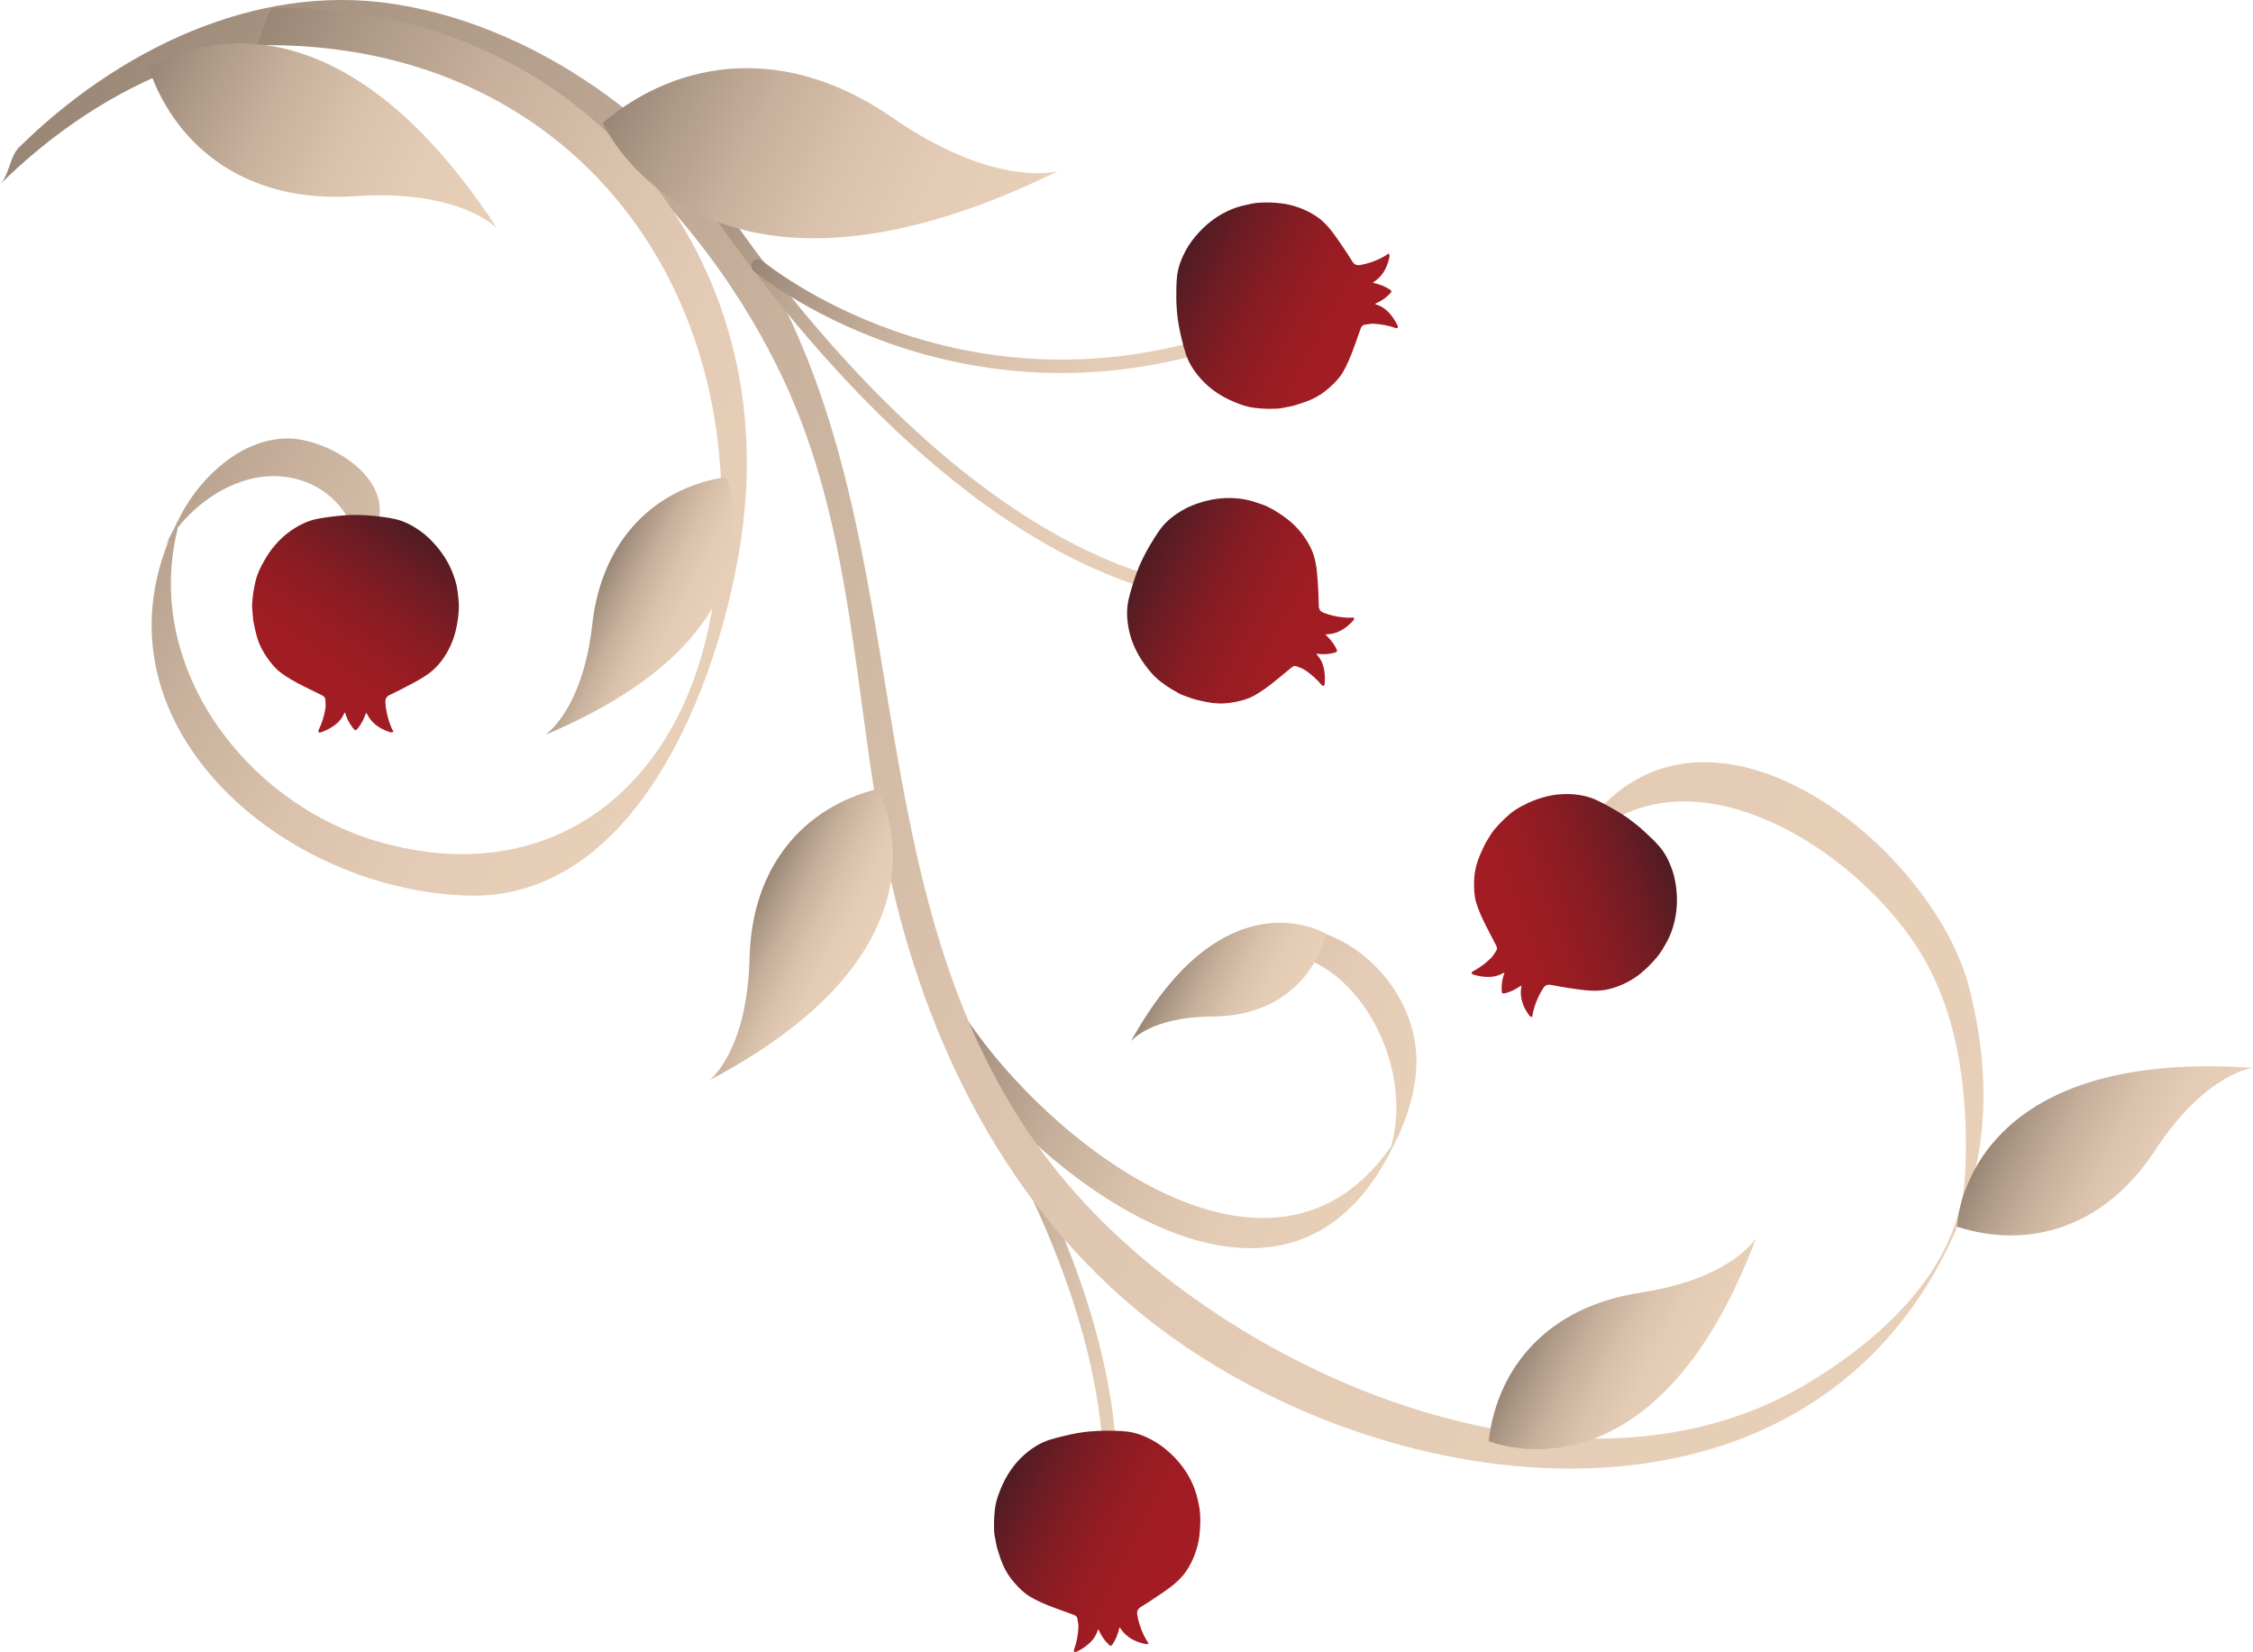
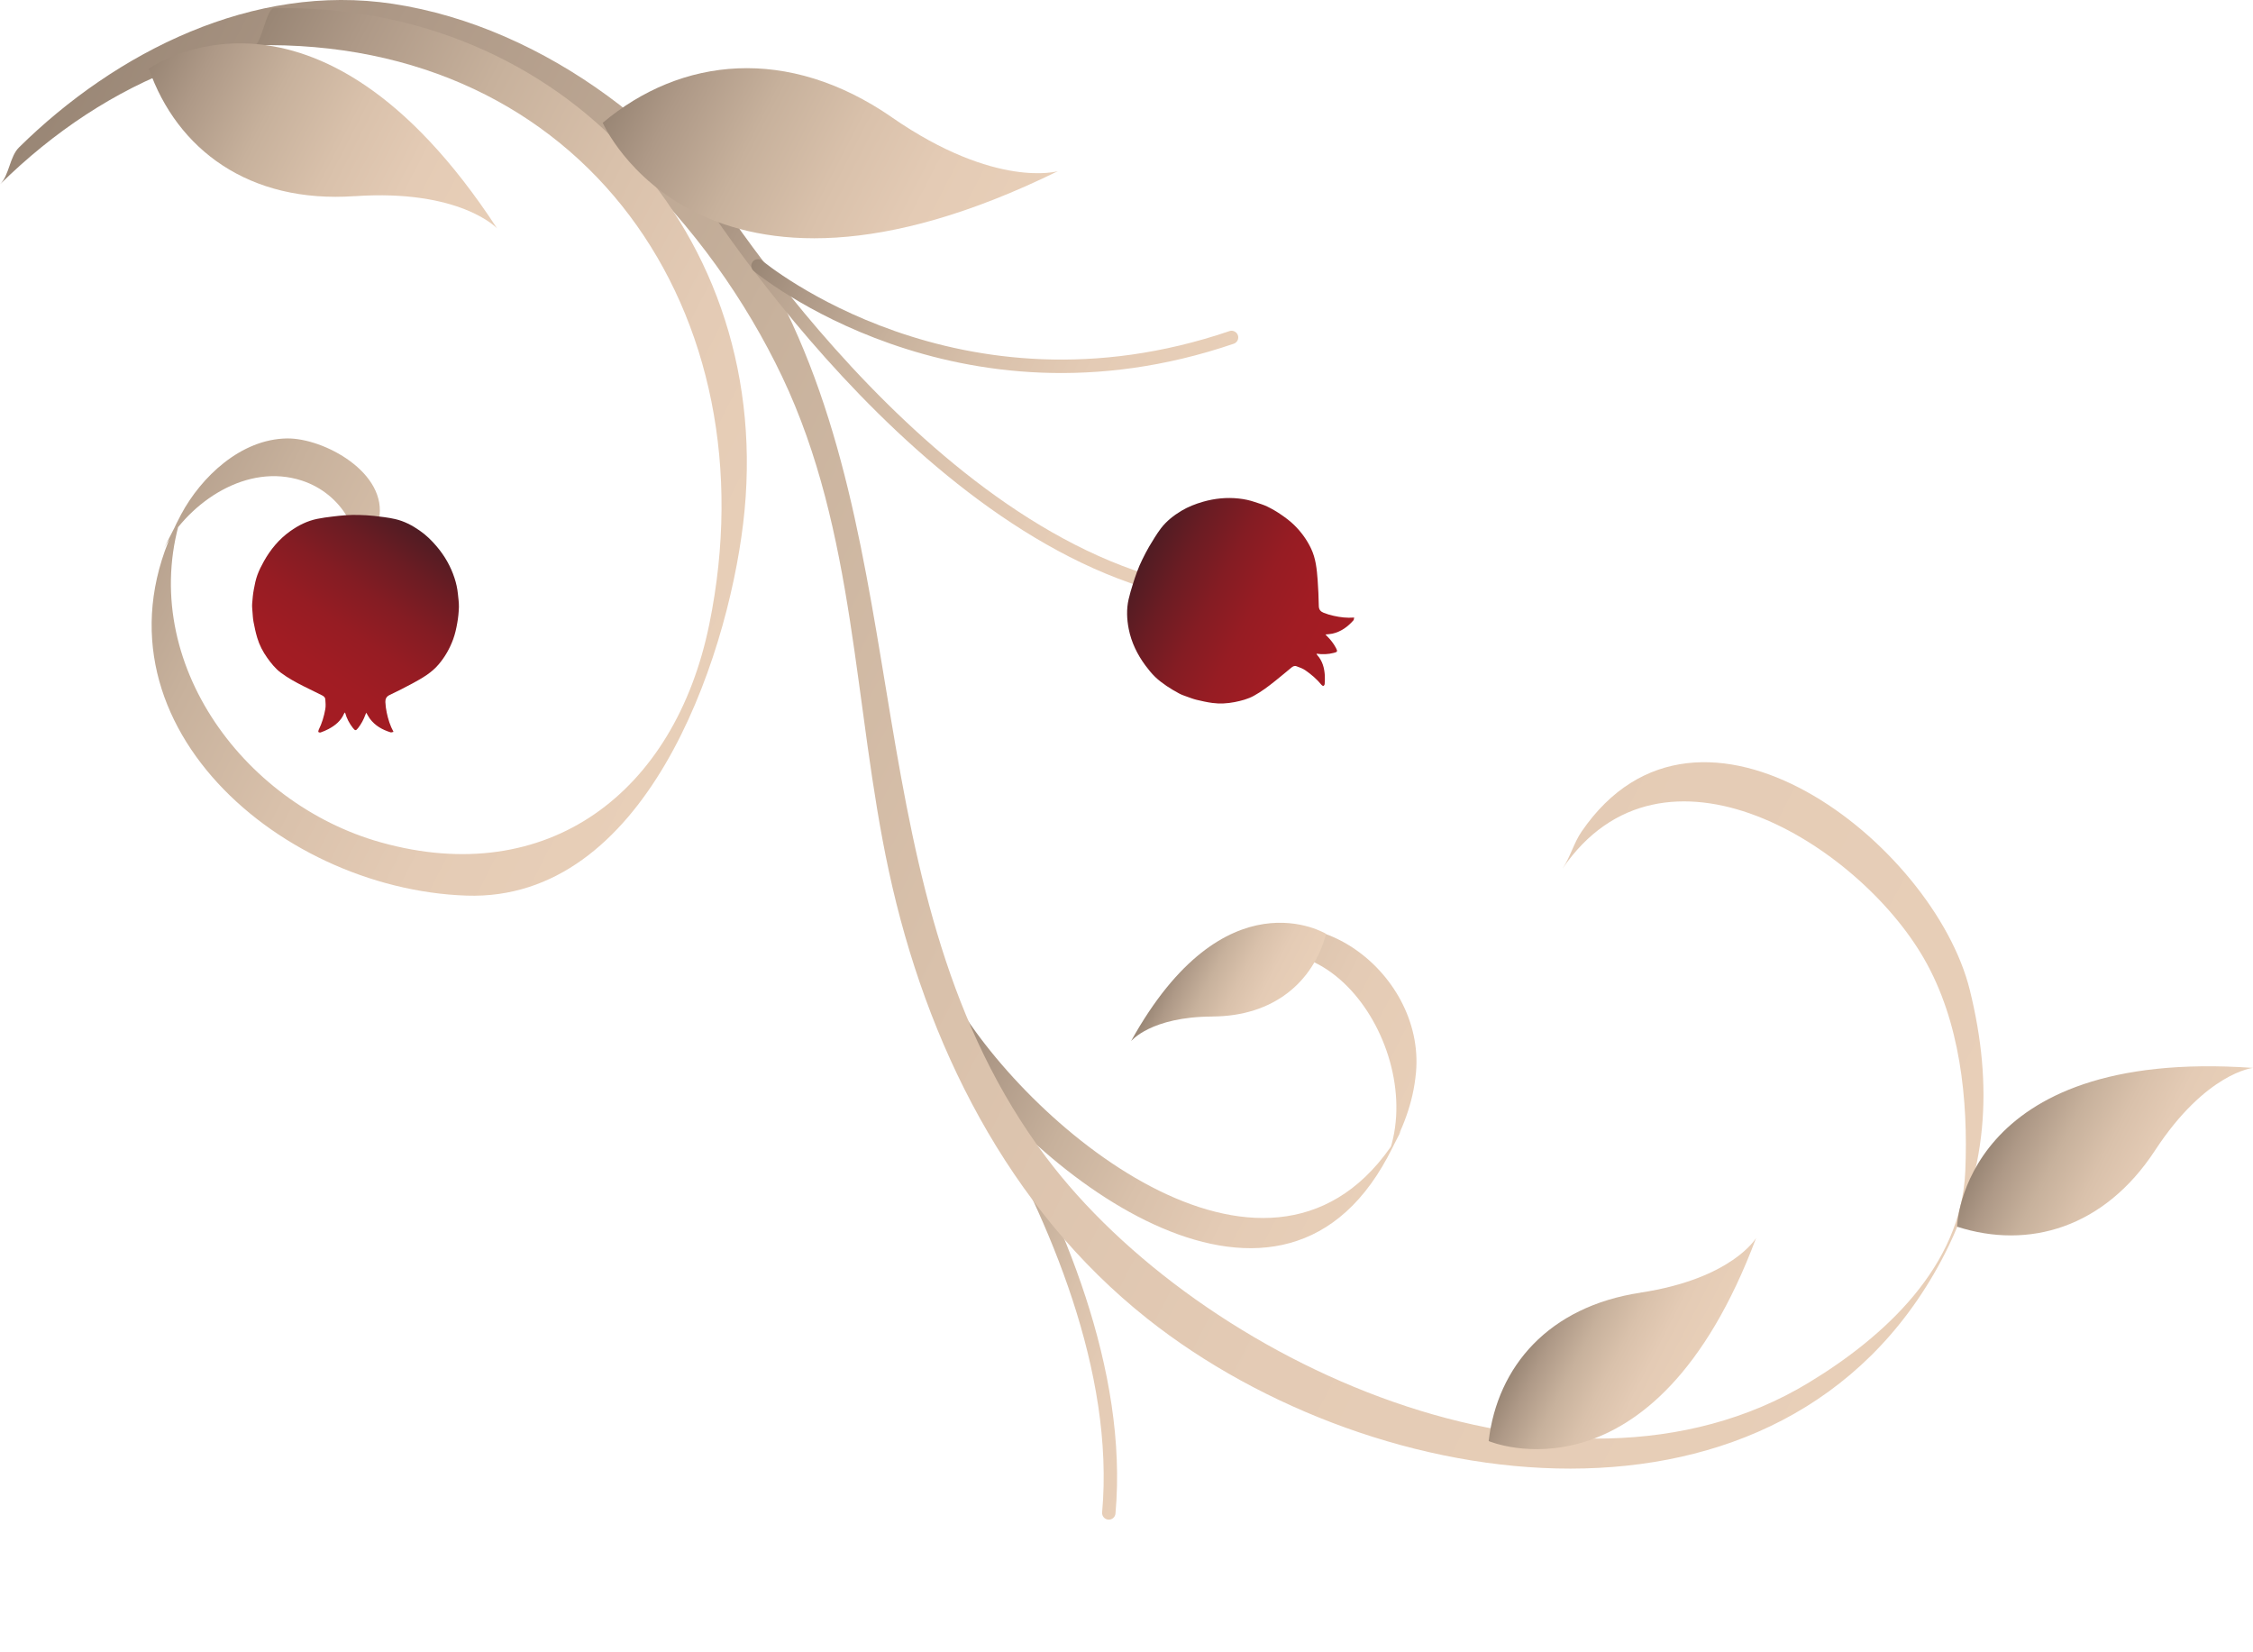
<svg xmlns="http://www.w3.org/2000/svg" xmlns:xlink="http://www.w3.org/1999/xlink" id="Layer_2" data-name="Layer 2" viewBox="0 0 422.17 309.53">
  <defs>
    <style> .cls-1 { fill: url(#linear-gradient-2); } .cls-2 { fill: url(#linear-gradient-17); } .cls-3 { fill: url(#linear-gradient-15); } .cls-4 { fill: url(#linear-gradient-18); } .cls-5 { fill: url(#linear-gradient-14); } .cls-6 { fill: url(#linear-gradient-6); } .cls-7 { fill: url(#linear-gradient-11); } .cls-8 { fill: url(#linear-gradient-10); } .cls-9 { fill: url(#linear-gradient-16); } .cls-10 { fill: url(#linear-gradient-5); } .cls-11 { fill: url(#linear-gradient-7); } .cls-12 { fill: url(#linear-gradient-9); } .cls-13 { fill: url(#linear-gradient-3); } .cls-14 { fill: url(#linear-gradient); } .cls-15 { fill: url(#linear-gradient-4); } .cls-16 { fill: url(#linear-gradient-8); } .cls-17 { fill: url(#linear-gradient-12); } .cls-18 { fill: url(#linear-gradient-13); } </style>
    <linearGradient id="linear-gradient" x1="213.17" y1="207.86" x2="270.05" y2="207.86" gradientTransform="translate(77.1 -50.04) rotate(27.23)" gradientUnits="userSpaceOnUse">
      <stop offset="0" stop-color="#998675" />
      <stop offset=".13" stop-color="#ae9987" />
      <stop offset=".33" stop-color="#c7b19c" />
      <stop offset=".54" stop-color="#d9c1ab" />
      <stop offset=".75" stop-color="#e4cbb5" />
      <stop offset="1" stop-color="#e8cfb8" />
    </linearGradient>
    <linearGradient id="linear-gradient-2" x1="199.78" y1="153.23" x2="284.75" y2="153.23" xlink:href="#linear-gradient" />
    <linearGradient id="linear-gradient-3" x1="-30.08" y1="122.91" x2="385.86" y2="122.91" xlink:href="#linear-gradient" />
    <linearGradient id="linear-gradient-4" x1=".3" y1="120.92" x2="130.85" y2="120.92" xlink:href="#linear-gradient" />
    <linearGradient id="linear-gradient-5" x1="82.1" y1="63.94" x2="200.74" y2="63.94" xlink:href="#linear-gradient" />
    <linearGradient id="linear-gradient-6" x1="102.17" y1="45.39" x2="189.72" y2="45.39" xlink:href="#linear-gradient" />
    <linearGradient id="linear-gradient-7" x1="232.05" y1="138.97" x2="255.88" y2="138.97" xlink:href="#linear-gradient" />
    <linearGradient id="linear-gradient-8" x1="383.61" y1="90.44" x2="421.27" y2="90.44" xlink:href="#linear-gradient" />
    <linearGradient id="linear-gradient-9" x1="323.78" y1="163.83" x2="353.87" y2="163.83" xlink:href="#linear-gradient" />
    <linearGradient id="linear-gradient-10" x1="157.4" y1="167.41" x2="179.95" y2="167.41" xlink:href="#linear-gradient" />
    <linearGradient id="linear-gradient-11" x1="-14.97" y1="75.36" x2="56.74" y2="75.36" xlink:href="#linear-gradient" />
    <linearGradient id="linear-gradient-12" x1="104.06" y1="126.25" x2="125.21" y2="126.25" xlink:href="#linear-gradient" />
    <linearGradient id="linear-gradient-13" x1="65.3" y1="36.57" x2="145.28" y2="36.57" xlink:href="#linear-gradient" />
    <linearGradient id="linear-gradient-14" x1="173.38" y1="21.92" x2="215.31" y2="21.92" gradientTransform="translate(77.1 -50.04) rotate(27.23)" gradientUnits="userSpaceOnUse">
      <stop offset="0" stop-color="#4f1c23" />
      <stop offset=".17" stop-color="#6b1c23" />
      <stop offset=".36" stop-color="#841c23" />
      <stop offset=".55" stop-color="#961c23" />
      <stop offset=".76" stop-color="#a11c23" />
      <stop offset="1" stop-color="#a51c23" />
    </linearGradient>
    <linearGradient id="linear-gradient-15" x1="-137.39" y1="-3095.44" x2="-95.46" y2="-3095.44" gradientTransform="translate(-2571.45 -1510.09) rotate(123.81)" xlink:href="#linear-gradient-14" />
    <linearGradient id="linear-gradient-16" x1="-1166.99" y1="-3593.88" x2="-1125.07" y2="-3593.88" gradientTransform="translate(-2010.35 -2819.12) rotate(160.05)" xlink:href="#linear-gradient-14" />
    <linearGradient id="linear-gradient-17" x1="248.67" y1="241.87" x2="286.8" y2="241.87" xlink:href="#linear-gradient-14" />
    <linearGradient id="linear-gradient-18" x1="192.61" y1="74.89" x2="233.73" y2="74.89" xlink:href="#linear-gradient-14" />
  </defs>
  <g id="Layer_1-2" data-name="Layer 1">
    <g>
      <path class="cls-14" d="m209.02,283.59c2.4-26.8-9.92-55.72-22.37-77.42-.73.41-1.47.77-2.23,1.12,12.29,21.38,24.44,49.82,22.1,76.08-.06.69.45,1.3,1.13,1.36.69.07,1.31-.44,1.37-1.13Z" />
      <path class="cls-1" d="m176.59,193.85c15.42,25.06,62.41,62.12,83.43,22.93,2.74-5.11,4.76-9.87,5.31-15.82,1.74-19.16-21.36-35.98-36.74-22.22-1.46,1.3-1.42,4.26-2.85,5.55,20.91-18.69,42.41,12.83,34.08,32.88.93-1.82,1.86-3.63,2.8-5.45-22.1,37.88-67.46,2.11-83.16-23.41.54.89-3.44,4.6-2.85,5.55h0Z" />
      <path class="cls-13" d="m0,34.54C20,14.83,45.95,3.99,74.15,8.27c32.43,4.93,59.03,34.19,72.4,62.29,13.89,29.21,13.33,61.7,20.01,92.69,6.95,32.24,22.3,63.13,48.46,83.86,42.77,33.88,119.07,44.59,148.73-10.9,8.7-16.31,9.82-32.66,5.35-50.73-6.73-27.26-50.66-61.95-72.75-29.65-1.46,2.13-2.12,4.81-3.57,6.93,18.77-27.45,55.39-4.61,67.74,16.85,6.8,11.81,8.3,26.48,7.74,39.82-.74,17.86-15.16,31.06-29.39,39.67-45.61,27.6-114.13-3.96-142.87-42.29-36.87-49.17-23.02-114.19-52.63-166.11C129.14,25.76,102.19,5.05,73.64.72,47.46-3.26,21.73,9.71,3.57,27.61c-1.78,1.75-1.82,5.22-3.57,6.93h0Z" />
      <path class="cls-15" d="m47.7,8.48c61.83-1.36,97.09,50.25,85.22,108.43-6.48,31.78-30.42,49.61-61.51,40.94-26.25-7.32-46.22-34.95-37.18-61.96-1.17,2.27-2.33,4.54-3.5,6.81,4.86-8.78,15.62-16.01,25.86-12.64,7.36,2.42,11.74,9.82,10.27,17.16,1.1-2.15,2.2-4.31,3.31-6.47-1.34,1.75-2.67,3.5-4.01,5.25-1.74,1.81-1.85,5.16-3.57,6.93,4.01-4.17,7.28-9.87,8.42-15.6,1.74-8.75-10.35-15.28-17.24-15.18-8.65.13-16.06,7.2-19.82,14.21-19.89,37.09,17.51,70.22,53.45,71.45,33.35,1.14,48.7-43.57,51.85-69.69C145.82,43.74,105.06.36,51.27,1.55c-1.29.03-2.38,6.91-3.57,6.93h0Z" />
      <path class="cls-10" d="m128.84,29.81c-.12.03-.24.07-.35.13-.59.37-.8,1.13-.44,1.73.4.66,40.42,67.21,90.7,79.65.67.18,1.36-.24,1.51-.92.17-.66-.24-1.34-.91-1.52-49.27-12.19-88.75-77.83-89.15-78.49-.28-.49-.84-.71-1.36-.58Z" />
      <path class="cls-6" d="m141.74,48.59c-.25.06-.48.2-.66.4-.45.54-.38,1.33.15,1.78.36.32,37.81,31.42,89.94,13.64.66-.22,1.01-.93.79-1.59-.23-.65-.96-1.01-1.59-.78-50.77,17.27-87.16-12.88-87.52-13.18-.32-.27-.73-.35-1.11-.26Z" />
      <path class="cls-11" d="m227.15,190.47c-11.54.04-15.22,4.62-15.22,4.62,17.59-31.74,36.56-20.11,36.56-20.11-2.42,9-9.81,15.45-21.35,15.48Z" />
      <path class="cls-16" d="m403.83,215.53c9.53-14.55,18.34-15.44,18.34-15.44-54.6-3.82-55.46,29.75-55.46,29.75,13.39,4.33,27.6.26,37.12-14.31Z" />
      <path class="cls-12" d="m307.39,242.2c17.2-2.61,21.68-10.25,21.68-10.25-19.24,51.24-50.12,38.06-50.12,38.06,1.63-13.97,11.24-25.2,28.45-27.8Z" />
-       <path class="cls-8" d="m140.45,179.56c-.42,17.39-7.43,22.8-7.43,22.8,48.4-25.56,31.42-54.53,31.42-54.53-13.66,3.38-23.59,14.33-23.99,31.74Z" />
      <path class="cls-7" d="m66.46,36.76c19.8-1.36,26.68,6.03,26.68,6.03C59-9.47,27.89,12.87,27.89,12.87c5.29,15.15,18.78,25.27,38.58,23.88Z" />
-       <path class="cls-17" d="m110.98,117.03c-1.83,16.19-8.81,20.66-8.81,20.66,47.26-19.87,33.81-48.3,33.81-48.3-13.02,2.03-23.19,11.44-25,27.64Z" />
      <path class="cls-18" d="m167.14,22c19.5,13.48,31.09,10.07,31.09,10.07-66.96,32.86-85.29-9.06-85.29-9.06,14.67-12.35,34.7-14.51,54.2-1.02Z" />
-       <path class="cls-5" d="m260.23,47.49c.06.2.17.37.15.51-.3,1.59-.9,3.04-2.11,4.17-.31.29-.67.52-1.03.79.12.04.27.09.41.12.92.21,1.79.56,2.59,1.05.6.37.62.49.12.99-.76.77-1.65,1.36-2.71,1.79.1.07.17.14.25.16,1.41.42,2.39,1.4,3.2,2.57.3.43.54.89.78,1.35.06.12.06.33,0,.44-.05.07-.28.07-.41.02-1.3-.47-2.66-.71-4.03-.79-.6-.04-1.21.1-1.81.21-.38.07-.56.38-.68.74-.43,1.22-.85,2.43-1.3,3.64-.57,1.54-1.18,3.06-2.01,4.48-.65,1.11-1.54,2.01-2.49,2.86-1.05.95-2.21,1.73-3.51,2.29-.93.4-1.89.72-2.86,1.02-.61.19-1.24.3-1.87.42-.51.1-1.02.22-1.54.24-.91.04-1.82.06-2.73,0-.91-.06-1.83-.14-2.72-.35-.91-.21-1.81-.54-2.67-.91-2.36-.98-4.47-2.35-6.19-4.27-1.26-1.4-2.28-2.95-2.87-4.75-.3-.91-.53-1.84-.76-2.76-.4-1.63-.74-3.28-.87-4.96-.07-.92-.15-1.84-.14-2.76,0-1.35-.01-2.7.14-4.04.19-1.7.8-3.29,1.61-4.8.7-1.31,1.6-2.47,2.61-3.55,1.57-1.67,3.37-3.01,5.46-3.96.93-.42,1.89-.76,2.88-.97.81-.18,1.62-.4,2.45-.47,1-.09,2.01-.1,3.01-.04,1.04.07,2.1.17,3.12.42,1.77.43,3.44,1.13,4.98,2.16,1.71,1.14,2.9,2.75,4.05,4.39.94,1.34,1.84,2.71,2.71,4.1.35.56.83.71,1.39.62.66-.11,1.32-.27,1.95-.48,1.18-.4,2.32-.89,3.45-1.69Z" />
      <path class="cls-3" d="m73.73,137.13c-.21.04-.39.13-.53.09-1.55-.48-2.92-1.24-3.9-2.57-.25-.34-.44-.72-.67-1.11-.05.12-.12.25-.17.39-.32.89-.76,1.71-1.34,2.46-.44.56-.56.56-1,0-.67-.85-1.16-1.79-1.47-2.9-.08.1-.15.15-.19.23-.58,1.36-1.66,2.22-2.92,2.89-.46.25-.95.44-1.43.62-.13.05-.34.02-.43-.06-.06-.05-.03-.29.03-.41.62-1.24,1.01-2.56,1.25-3.91.1-.59.04-1.22,0-1.82-.03-.38-.32-.6-.65-.76-1.16-.56-2.32-1.13-3.46-1.71-1.46-.74-2.9-1.52-4.22-2.51-1.03-.77-1.82-1.76-2.56-2.8-.82-1.15-1.47-2.4-1.87-3.75-.29-.97-.5-1.96-.69-2.95-.12-.62-.15-1.27-.2-1.9-.04-.52-.1-1.04-.06-1.55.07-.91.15-1.82.32-2.71.16-.9.35-1.8.66-2.66.32-.88.75-1.73,1.21-2.55,1.25-2.23,2.85-4.17,4.95-5.66,1.53-1.09,3.19-1.92,5.05-2.3.93-.19,1.88-.32,2.83-.43,1.67-.21,3.34-.36,5.03-.3.92.03,1.84.07,2.76.17,1.34.16,2.69.3,3.99.6,1.67.38,3.18,1.17,4.58,2.15,1.22.84,2.27,1.87,3.22,3,1.48,1.75,2.6,3.7,3.31,5.88.32.97.54,1.96.64,2.97.08.83.21,1.66.19,2.48-.03,1-.13,2.01-.31,3-.18,1.03-.41,2.07-.77,3.05-.63,1.71-1.52,3.29-2.72,4.7-1.33,1.57-3.06,2.56-4.82,3.52-1.44.78-2.9,1.52-4.38,2.22-.59.28-.8.74-.78,1.31.03.67.12,1.34.26,2,.26,1.22.62,2.41,1.28,3.62Z" />
-       <path class="cls-9" d="m287.07,190.57c-.19-.09-.39-.13-.47-.24-.97-1.3-1.62-2.73-1.63-4.38,0-.42.07-.84.12-1.3-.11.07-.24.13-.37.22-.78.53-1.62.93-2.53,1.19-.68.19-.78.12-.81-.59-.04-1.08.13-2.13.53-3.2-.12.03-.21.03-.28.07-1.27.75-2.65.81-4.06.61-.51-.07-1.02-.21-1.52-.35-.13-.04-.28-.18-.31-.3-.02-.08.14-.25.26-.31,1.23-.63,2.33-1.47,3.32-2.42.43-.41.75-.96,1.08-1.47.2-.32.1-.67-.08-1-.6-1.14-1.2-2.28-1.78-3.43-.74-1.46-1.44-2.95-1.92-4.52-.37-1.23-.43-2.5-.41-3.77.02-1.41.23-2.8.71-4.13.34-.95.76-1.88,1.19-2.79.27-.57.63-1.11.96-1.65.27-.44.54-.9.87-1.29.59-.69,1.2-1.37,1.86-2,.66-.63,1.35-1.25,2.11-1.75.78-.52,1.63-.95,2.48-1.35,2.33-1.06,4.76-1.68,7.34-1.64,1.88.03,3.71.34,5.43,1.13.87.4,1.71.86,2.54,1.32,1.47.82,2.91,1.68,4.23,2.73.72.57,1.45,1.14,2.12,1.77.99.92,1.99,1.83,2.87,2.85,1.12,1.29,1.87,2.82,2.43,4.44.48,1.4.72,2.85.83,4.32.16,2.29-.09,4.52-.8,6.7-.32.97-.73,1.9-1.25,2.78-.42.72-.81,1.46-1.32,2.11-.61.79-1.3,1.54-2.02,2.24-.76.72-1.55,1.43-2.42,2-1.52,1.01-3.17,1.75-4.97,2.18-2,.48-3.99.26-5.97-.01-1.62-.22-3.24-.49-4.85-.8-.65-.12-1.09.12-1.4.6-.37.56-.7,1.15-.97,1.76-.51,1.14-.93,2.31-1.11,3.67Z" />
-       <path class="cls-2" d="m215.25,307.92c-.2.06-.37.17-.51.14-1.59-.31-3.03-.92-4.16-2.13-.29-.31-.51-.67-.79-1.04-.04.12-.09.26-.12.41-.22.92-.57,1.79-1.07,2.59-.37.6-.49.62-.99.11-.76-.77-1.35-1.66-1.78-2.72-.07.1-.14.17-.16.25-.43,1.41-1.41,2.38-2.59,3.19-.43.29-.89.54-1.36.77-.12.06-.33.06-.44-.01-.07-.05-.06-.28-.02-.41.48-1.3.72-2.65.81-4.03.04-.6-.09-1.21-.2-1.81-.07-.38-.38-.56-.73-.68-1.21-.43-2.42-.87-3.63-1.32-1.53-.58-3.05-1.2-4.47-2.04-1.11-.66-2-1.55-2.85-2.5-.94-1.05-1.72-2.22-2.27-3.52-.39-.93-.71-1.9-1-2.86-.19-.61-.29-1.24-.41-1.87-.1-.51-.21-1.02-.23-1.54-.03-.91-.04-1.82.02-2.73.06-.91.15-1.83.37-2.72.22-.91.56-1.8.92-2.67,1-2.36,2.38-4.45,4.3-6.16,1.41-1.25,2.97-2.26,4.77-2.84.91-.29,1.84-.52,2.77-.74,1.64-.39,3.28-.72,4.96-.84.92-.07,1.84-.13,2.76-.13,1.35.01,2.7,0,4.04.16,1.7.2,3.28.82,4.79,1.64,1.3.71,2.46,1.61,3.53,2.63,1.66,1.58,2.99,3.39,3.93,5.49.42.93.75,1.89.96,2.89.17.81.39,1.63.45,2.45.08,1,.09,2.01.02,3.01-.07,1.04-.18,2.1-.43,3.11-.44,1.77-1.15,3.44-2.19,4.97-1.15,1.7-2.77,2.88-4.41,4.02-1.35.93-2.72,1.82-4.11,2.69-.56.35-.72.82-.63,1.39.1.66.26,1.32.47,1.96.39,1.18.88,2.33,1.66,3.46Z" />
+       <path class="cls-2" d="m215.25,307.92Z" />
      <path class="cls-4" d="m253.74,115.73c-.05.21-.04.41-.14.51-1.07,1.21-2.34,2.14-3.95,2.49-.41.09-.84.1-1.29.15.09.1.18.21.29.31.68.66,1.25,1.4,1.69,2.23.33.63.28.74-.41.91-1.05.27-2.11.32-3.24.15.05.11.08.2.13.26,1,1.09,1.34,2.43,1.43,3.85.03.52,0,1.04-.03,1.56,0,.13-.12.32-.23.37-.07.04-.28-.09-.36-.19-.88-1.08-1.92-1.97-3.05-2.75-.49-.34-1.09-.54-1.66-.75-.36-.13-.68.04-.96.28-.99.82-1.98,1.65-2.98,2.45-1.28,1.03-2.59,2.02-4.03,2.81-1.13.62-2.35.93-3.6,1.18-1.39.27-2.79.35-4.18.16-1-.13-1.99-.36-2.97-.59-.62-.15-1.22-.39-1.82-.6-.49-.18-.99-.34-1.44-.59-.8-.43-1.59-.89-2.34-1.4-.75-.52-1.5-1.07-2.15-1.7-.67-.65-1.27-1.4-1.83-2.15-1.52-2.06-2.62-4.31-3.12-6.84-.36-1.85-.44-3.7-.02-5.55.21-.93.49-1.85.77-2.76.5-1.6,1.05-3.2,1.8-4.7.41-.82.82-1.65,1.29-2.44.7-1.15,1.38-2.32,2.19-3.39,1.04-1.36,2.38-2.41,3.84-3.29,1.27-.76,2.64-1.29,4.06-1.7,2.21-.63,4.44-.85,6.72-.6,1.01.11,2.01.32,2.97.65.79.27,1.6.49,2.34.85.9.44,1.78.95,2.6,1.52.86.59,1.72,1.23,2.46,1.96,1.3,1.28,2.37,2.74,3.16,4.41.88,1.86,1.07,3.85,1.22,5.84.12,1.63.19,3.27.22,4.91.01.66.34,1.04.87,1.25.62.25,1.27.45,1.93.59,1.22.27,2.45.43,3.82.32Z" />
    </g>
  </g>
</svg>